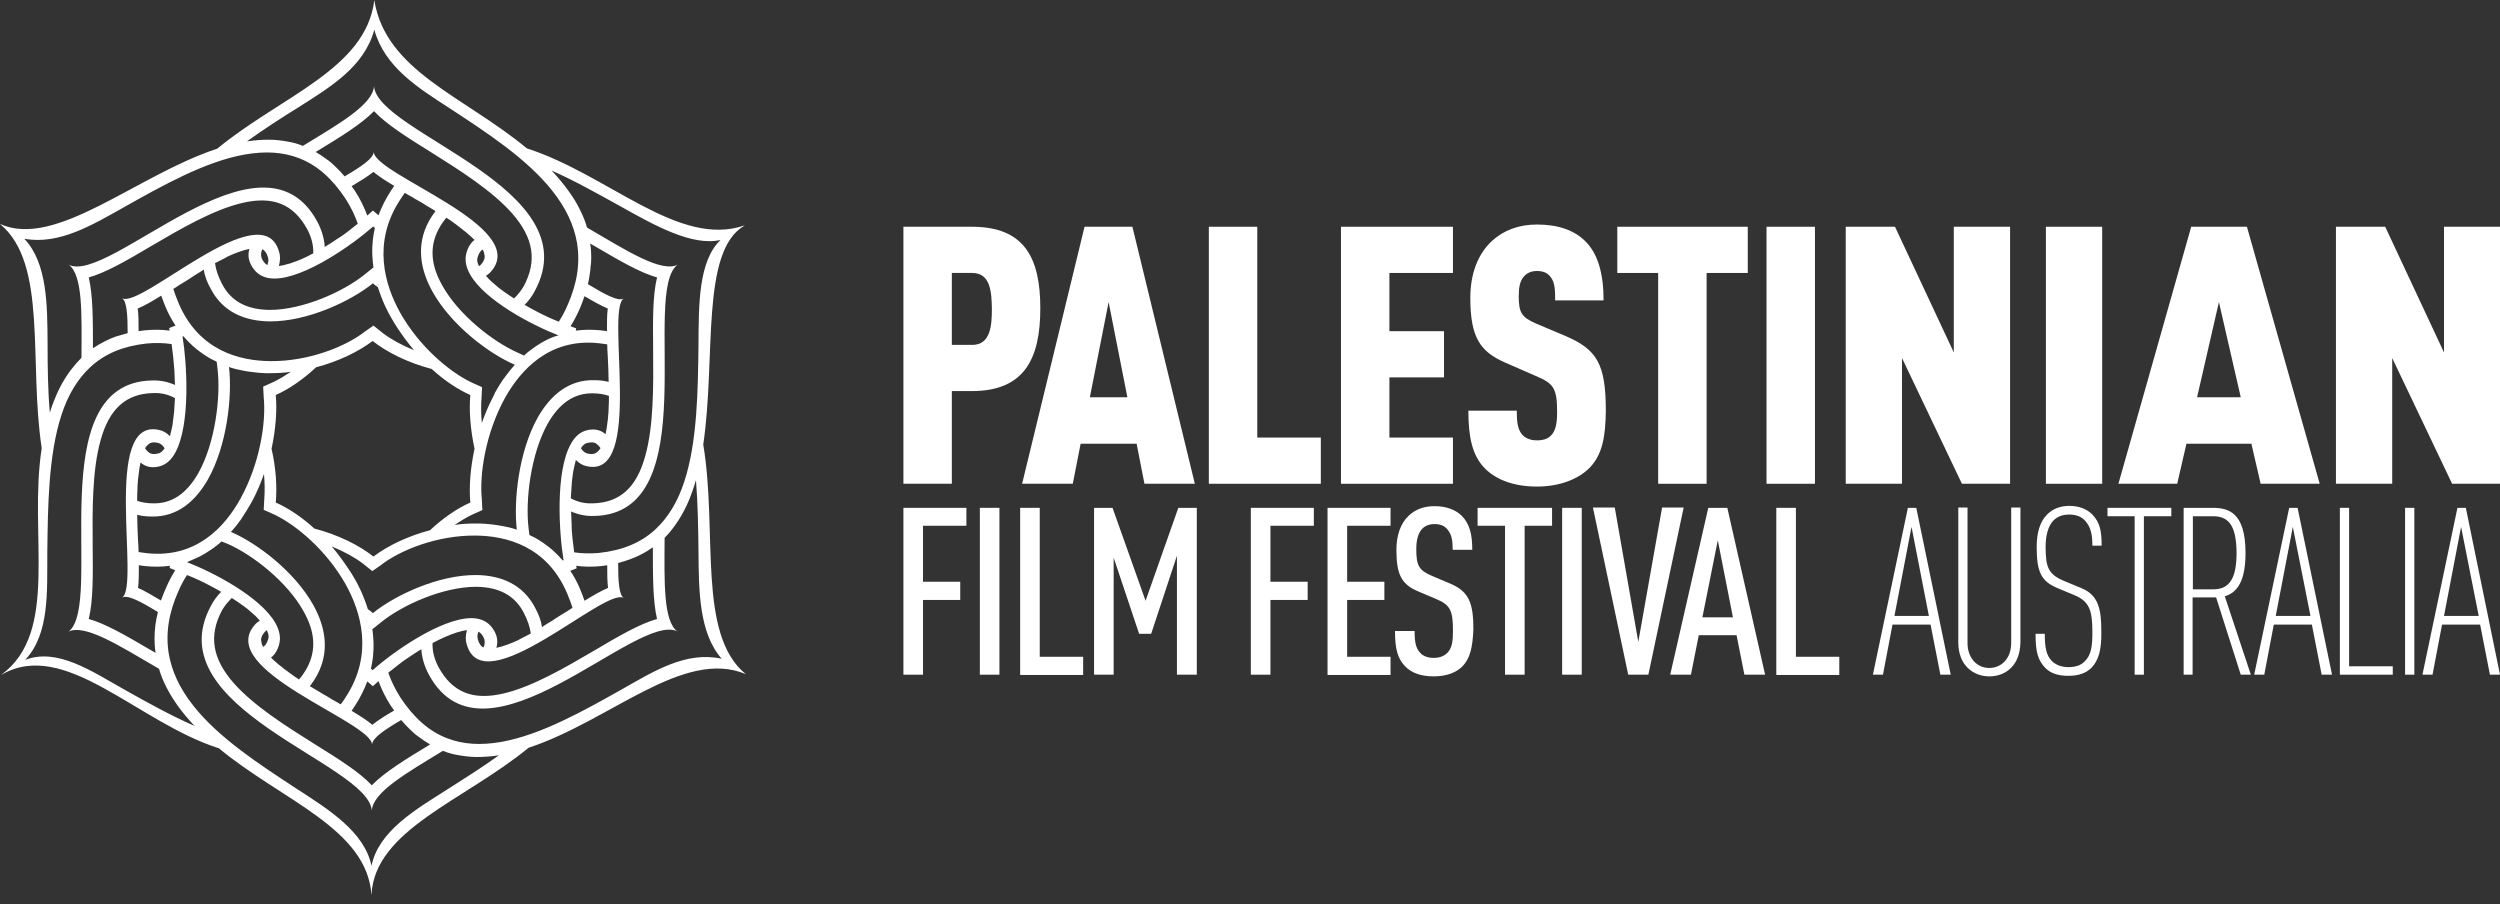
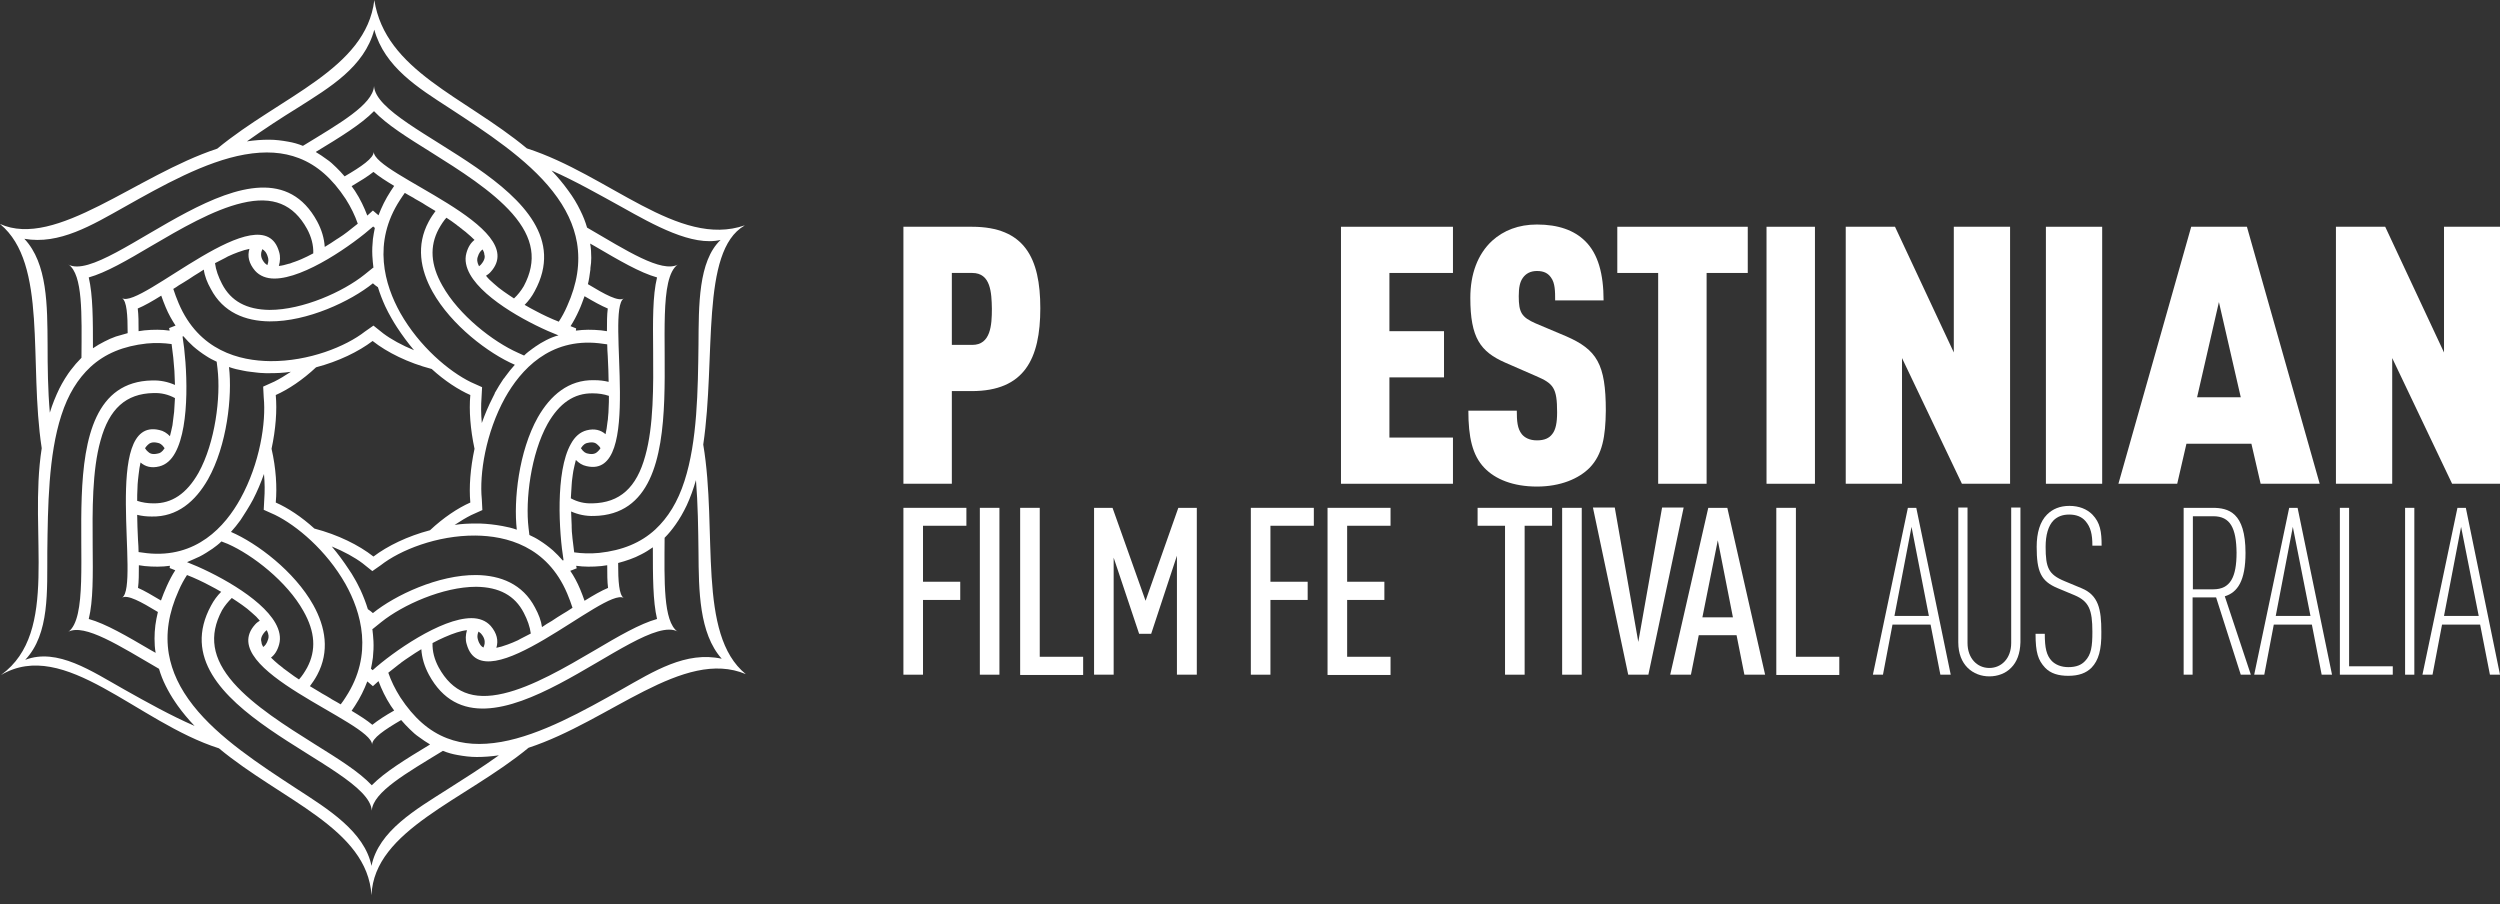
<svg xmlns="http://www.w3.org/2000/svg" width="224px" height="81px" viewBox="0 0 224 81">
  <rect x="0" y="0" width="224" height="81" fill="#333333" stroke="none" />
  <title>PFF2019-Inline</title>
  <desc>Created with Sketch.</desc>
  <g id="2019-Update" stroke="none" stroke-width="1" fill="none" fill-rule="evenodd">
    <g id="Home-2019" transform="translate(-40, -21)" fill="#FFFFFF" fill-rule="nonzero">
      <g id="PFF2019-Inline" transform="translate(40, 21)">
        <path d="M63.011,39.833 C64.165,32.032 62.735,22.525 66.698,20.218 L66.723,20.193 C60.804,22.249 54.533,15.652 47.208,13.295 C41.589,8.629 34.541,6.371 33.537,2.84217094e-14 L33.537,0.025 C32.785,6.196 25.184,8.604 19.465,13.32 L19.465,13.32 C12.216,15.703 5.017,22.325 0,20.067 L0.025,20.092 C4.289,23.629 2.559,32.434 3.738,40.159 C2.533,47.885 5.368,56.615 0.125,60.452 L0.1,60.477 C5.794,57.116 12.291,64.717 19.616,67.049 C25.234,71.715 32.91,74.224 33.286,80.219 L33.286,80.194 C33.537,74.349 41.639,71.715 47.359,66.999 C54.633,64.616 61.23,58.044 66.824,60.402 L66.824,60.402 C62.434,56.84 64.315,47.584 63.011,39.833 Z M55.686,18.537 C58.596,20.168 62.033,22.099 64.566,21.497 C62.559,23.403 62.61,27.367 62.585,30.878 C62.534,34.942 62.484,39.532 61.33,43.094 C60.728,44.976 59.85,46.38 58.722,47.434 C57.417,48.638 55.762,49.315 53.68,49.541 C52.877,49.616 52.15,49.591 51.447,49.491 C51.397,49.14 51.347,48.713 51.297,48.262 C51.297,48.161 51.272,48.086 51.272,47.986 C51.247,47.76 51.222,47.509 51.222,47.233 C51.222,47.183 51.222,47.133 51.222,47.083 C51.196,46.681 51.196,46.255 51.171,45.828 C51.798,46.104 52.476,46.255 53.228,46.23 C63.337,46.029 57.392,26.112 60.728,23.704 L60.753,23.704 C59.273,24.482 56.138,22.45 52.601,20.393 L52.601,20.393 C52.451,19.867 52.25,19.365 51.999,18.863 C51.698,18.236 51.347,17.659 50.92,17.082 C50.469,16.455 49.967,15.853 49.415,15.276 C51.523,16.204 53.68,17.433 55.686,18.537 Z M58.872,55.461 C57.342,55.887 55.436,56.991 53.278,58.27 C50.67,59.8 47.71,61.531 45.126,62.133 C42.367,62.785 40.536,62.033 39.307,59.8 C38.93,59.098 38.73,58.37 38.755,57.618 C39.131,57.417 39.482,57.242 39.833,57.091 C40.235,56.916 40.611,56.765 40.937,56.665 C41.263,56.564 41.564,56.489 41.84,56.464 C41.715,56.89 41.69,57.317 41.815,57.718 C43.295,63.111 54.232,52.551 55.887,53.579 L55.887,53.579 C55.461,53.303 55.385,52.074 55.385,50.444 C55.762,50.344 56.088,50.243 56.439,50.118 C56.79,49.992 57.141,49.842 57.467,49.666 C57.819,49.491 58.17,49.265 58.496,49.039 C58.496,51.623 58.496,53.88 58.872,55.461 Z M20.77,53.579 C21.096,53.78 21.397,54.006 21.698,54.206 C22.024,54.432 22.3,54.658 22.576,54.909 C22.852,55.135 23.077,55.36 23.278,55.611 C23.127,55.712 22.977,55.812 22.852,55.962 C19.189,60.026 33.337,64.667 33.337,66.723 L33.337,66.723 C33.337,66.146 34.44,65.394 35.945,64.516 C36.196,64.817 36.447,65.068 36.698,65.319 C36.974,65.595 37.25,65.845 37.551,66.046 C37.877,66.297 38.203,66.498 38.529,66.698 C38.529,66.698 38.504,66.698 38.504,66.723 C36.347,68.028 34.465,69.182 33.312,70.361 C32.183,69.157 30.327,68.003 28.194,66.673 C25.636,65.068 22.726,63.237 20.92,61.18 C19.014,58.998 18.688,56.941 19.892,54.683 C20.142,54.257 20.443,53.905 20.77,53.579 Z M14.423,53.805 C13.621,53.329 12.943,52.927 12.366,52.676 C12.442,52.099 12.442,51.422 12.442,50.645 C12.617,50.67 12.793,50.695 12.968,50.72 C13.771,50.795 14.499,50.795 15.226,50.695 L15.201,50.895 L15.703,51.096 C15.427,51.523 15.176,51.999 14.95,52.501 C14.749,52.952 14.574,53.379 14.423,53.805 Z M13.922,56.013 L13.922,56.013 C13.871,56.414 13.846,56.815 13.846,57.217 C13.846,57.217 13.846,57.217 13.846,57.217 L13.846,57.217 C13.846,57.643 13.871,58.095 13.947,58.496 C13.821,58.421 13.671,58.345 13.545,58.27 C11.363,56.991 9.482,55.887 7.952,55.461 C8.353,53.83 8.328,51.548 8.303,48.889 C8.278,45.728 8.253,42.166 9.005,39.482 C9.783,36.623 11.288,35.268 13.746,35.218 C14.448,35.193 15.075,35.343 15.677,35.669 C15.652,36.096 15.627,36.522 15.602,36.899 C15.552,37.325 15.502,37.751 15.452,38.103 C15.376,38.454 15.301,38.805 15.226,39.081 C14.95,38.805 14.649,38.604 14.273,38.529 C9.08,37.3 12.592,52.501 10.937,53.554 L10.937,53.554 C11.413,53.253 12.617,53.905 14.147,54.834 C14.047,55.26 13.972,55.636 13.922,56.013 C13.922,56.013 13.922,56.013 13.922,56.013 Z M15.201,29.624 C14.499,29.524 13.746,29.524 12.943,29.599 C12.768,29.624 12.592,29.649 12.417,29.674 C12.417,28.897 12.417,28.219 12.341,27.643 C12.943,27.392 13.646,26.99 14.448,26.489 C14.574,26.84 14.699,27.191 14.85,27.542 C15.101,28.144 15.402,28.671 15.728,29.173 L15.151,29.398 L15.201,29.624 Z M7.952,24.858 C9.482,24.432 11.388,23.328 13.545,22.049 C16.154,20.519 19.114,18.788 21.698,18.186 C24.457,17.534 26.288,18.286 27.517,20.519 C27.893,21.221 28.094,21.948 28.069,22.701 L28.069,22.701 C27.693,22.902 27.342,23.077 26.99,23.228 C26.79,23.303 26.589,23.403 26.413,23.454 C26.288,23.504 26.163,23.529 26.062,23.579 C26.012,23.604 25.937,23.629 25.887,23.629 C25.561,23.729 25.26,23.805 24.984,23.83 C25.109,23.403 25.134,22.977 25.009,22.576 C23.529,17.183 12.592,27.743 10.937,26.714 L10.937,26.714 C11.363,26.99 11.438,28.219 11.438,29.85 C11.087,29.95 10.736,30.051 10.385,30.151 C10.034,30.276 9.682,30.427 9.356,30.602 C9.005,30.778 8.654,30.979 8.328,31.204 C8.328,28.671 8.328,26.464 7.952,24.858 Z M46.054,26.74 C45.728,26.539 45.427,26.313 45.126,26.112 C44.8,25.887 44.524,25.661 44.248,25.41 C43.972,25.184 43.746,24.959 43.546,24.708 C43.696,24.607 43.847,24.507 43.972,24.357 C47.634,20.293 33.487,15.652 33.487,13.596 L33.487,13.596 C33.487,14.172 32.383,14.925 30.878,15.803 C30.628,15.502 30.377,15.251 30.126,15 C29.85,14.724 29.574,14.473 29.273,14.273 C28.947,14.022 28.621,13.821 28.295,13.621 C28.295,13.621 28.32,13.621 28.32,13.596 C30.477,12.291 32.358,11.137 33.512,9.958 C34.641,11.162 36.497,12.316 38.629,13.646 C41.188,15.251 44.098,17.082 45.904,19.139 C47.81,21.321 48.136,23.378 46.932,25.636 C46.681,26.062 46.38,26.439 46.054,26.74 Z M52.977,23.102 C52.977,22.676 52.952,22.224 52.877,21.823 C53.002,21.898 53.153,21.974 53.278,22.049 C55.461,23.328 57.342,24.432 58.872,24.858 C58.471,26.489 58.496,28.771 58.521,31.43 C58.546,34.591 58.571,38.153 57.819,40.837 C57.041,43.696 55.536,45.051 53.078,45.101 C52.375,45.126 51.748,44.976 51.146,44.649 C51.171,44.223 51.196,43.797 51.222,43.42 C51.222,43.32 51.247,43.195 51.247,43.094 C51.272,42.894 51.297,42.718 51.322,42.517 C51.347,42.417 51.347,42.292 51.372,42.191 C51.447,41.84 51.523,41.489 51.598,41.213 C51.874,41.489 52.175,41.69 52.551,41.765 C57.743,42.994 54.232,27.793 55.887,26.74 L55.887,26.74 C55.411,27.041 54.206,26.388 52.676,25.46 C52.777,25.059 52.827,24.683 52.877,24.306 C52.902,24.206 52.902,24.106 52.902,24.005 C52.952,23.704 52.977,23.403 52.977,23.102 L52.977,23.102 L52.977,23.102 Z M51.623,50.695 C52.325,50.795 53.078,50.795 53.88,50.72 C54.056,50.695 54.232,50.67 54.407,50.645 C54.407,51.422 54.407,52.099 54.482,52.676 C53.88,52.927 53.178,53.329 52.375,53.83 C52.25,53.479 52.125,53.128 51.974,52.777 C51.723,52.175 51.422,51.623 51.096,51.146 L51.673,50.92 L51.623,50.695 Z M47.935,54.432 C46.832,52.325 44.85,51.548 42.668,51.523 C39.282,51.497 35.394,53.329 33.412,54.934 L33.412,54.934 C33.286,54.809 33.136,54.708 32.96,54.583 C32.785,54.006 32.559,53.429 32.308,52.877 C32.133,52.526 31.957,52.15 31.756,51.824 C31.606,51.548 31.43,51.272 31.255,51.021 C30.778,50.293 30.276,49.616 29.725,48.964 C30.828,49.415 31.781,49.942 32.484,50.469 L33.362,51.171 L34.114,50.645 C35.845,49.29 39.156,47.961 42.593,47.986 C45.352,48.011 49.014,48.914 50.82,53.178 C50.996,53.604 51.171,54.056 51.297,54.457 C51.121,54.558 50.971,54.683 50.795,54.783 C50.67,54.859 50.544,54.934 50.419,55.009 C50.093,55.21 49.767,55.411 49.441,55.636 C49.14,55.812 48.839,55.987 48.563,56.188 C48.487,55.611 48.262,55.034 47.935,54.432 Z M30.527,63.111 C30.301,62.986 30.076,62.835 29.825,62.71 C29.75,62.66 29.674,62.635 29.624,62.585 C29.499,62.509 29.373,62.434 29.248,62.359 C29.123,62.284 28.972,62.208 28.847,62.133 C28.771,62.083 28.721,62.058 28.646,62.008 C28.345,61.832 28.069,61.656 27.768,61.481 C27.994,61.18 28.219,60.854 28.42,60.477 C29.549,58.37 29.173,56.188 28.069,54.206 C26.388,51.196 23.027,48.663 20.694,47.66 C20.995,47.333 21.271,46.982 21.547,46.606 C21.622,46.506 21.698,46.38 21.773,46.255 C21.999,45.904 22.224,45.553 22.425,45.201 C22.5,45.051 22.601,44.9 22.676,44.75 C23.052,44.022 23.378,43.245 23.654,42.467 C23.729,43.295 23.729,44.073 23.679,44.725 L23.629,45.678 L24.632,46.129 C26.589,47.083 29.248,49.315 30.954,52.325 C32.358,54.834 33.487,58.621 30.979,62.459 C30.828,62.71 30.678,62.911 30.527,63.111 Z M13.169,49.566 C12.918,49.541 12.667,49.491 12.417,49.466 C12.417,49.114 12.391,48.763 12.366,48.387 C12.366,48.387 12.366,48.387 12.366,48.387 C12.366,48.387 12.366,48.387 12.366,48.387 C12.341,48.011 12.341,47.609 12.316,47.208 C12.316,46.857 12.291,46.481 12.291,46.129 C12.692,46.23 13.119,46.28 13.596,46.28 C15.878,46.33 17.509,44.925 18.637,42.944 C20.343,39.909 20.82,35.519 20.519,32.885 C20.945,33.036 21.372,33.136 21.798,33.211 C21.999,33.261 22.224,33.286 22.425,33.312 C22.626,33.337 22.852,33.362 23.052,33.387 C23.127,33.387 23.228,33.412 23.303,33.412 C23.479,33.412 23.654,33.437 23.805,33.437 C23.905,33.437 24.03,33.437 24.131,33.437 C24.783,33.437 25.435,33.412 26.062,33.312 C25.535,33.663 25.034,33.964 24.582,34.189 L23.579,34.641 L23.629,35.594 C23.855,37.852 23.278,41.539 21.547,44.675 C20.168,47.183 17.584,50.043 13.169,49.566 Z M18.888,25.887 C19.992,27.994 21.974,28.771 24.156,28.796 C27.542,28.822 31.43,26.99 33.412,25.385 L33.412,25.385 C33.537,25.51 33.688,25.611 33.863,25.736 C34.039,26.313 34.265,26.89 34.516,27.442 C34.691,27.793 34.867,28.169 35.067,28.495 C35.218,28.771 35.394,29.047 35.569,29.323 C36.046,30.051 36.547,30.728 37.099,31.38 C35.996,30.929 35.042,30.402 34.34,29.875 L33.462,29.173 L32.71,29.699 C30.979,31.054 27.668,32.383 24.231,32.358 C21.472,32.333 17.81,31.43 16.004,27.166 C15.828,26.74 15.652,26.288 15.527,25.887 L15.527,25.887 C15.703,25.786 15.853,25.686 16.029,25.561 C16.154,25.485 16.28,25.41 16.405,25.335 C16.731,25.134 17.057,24.933 17.383,24.708 C17.684,24.532 17.985,24.331 18.261,24.156 C18.336,24.733 18.562,25.31 18.888,25.887 Z M43.17,44.725 C42.944,42.467 43.521,38.78 45.252,35.644 C46.656,33.136 49.24,30.276 53.655,30.753 C53.905,30.778 54.156,30.828 54.407,30.853 C54.407,31.204 54.432,31.556 54.457,31.932 C54.457,31.932 54.457,31.957 54.457,31.957 C54.482,32.333 54.482,32.735 54.508,33.136 C54.508,33.487 54.533,33.863 54.533,34.215 C54.131,34.114 53.705,34.064 53.228,34.064 C50.946,34.014 49.315,35.419 48.186,37.4 C46.481,40.435 46.004,44.825 46.305,47.459 C45.879,47.308 45.452,47.208 45.026,47.133 C44.348,47.007 43.671,46.932 42.994,46.907 C42.894,46.907 42.768,46.907 42.668,46.907 C42.016,46.907 41.363,46.932 40.736,47.032 C41.263,46.681 41.765,46.38 42.216,46.155 L43.22,45.703 L43.17,44.725 Z M53.805,40.159 C53.73,40.285 53.63,40.385 53.554,40.46 C53.404,40.611 53.153,40.761 52.651,40.636 C52.501,40.611 52.275,40.511 52.049,40.159 C52.275,39.808 52.476,39.708 52.651,39.683 C53.178,39.557 53.404,39.708 53.554,39.858 C53.655,39.934 53.73,40.034 53.805,40.159 L53.805,40.159 Z M52.576,38.554 C51.974,38.705 51.497,39.131 51.146,39.783 C49.742,42.267 50.093,47.76 50.494,50.193 L50.494,50.193 C50.469,50.193 50.444,50.218 50.419,50.218 C50.143,49.892 49.842,49.591 49.541,49.315 C49.165,48.989 48.763,48.688 48.362,48.437 C48.061,48.237 47.76,48.086 47.434,47.935 L47.359,47.308 C47.058,44.8 47.559,40.686 49.064,37.977 C50.118,36.121 51.447,35.218 53.103,35.243 C53.63,35.243 54.106,35.318 54.558,35.469 C54.558,35.845 54.558,36.196 54.533,36.547 C54.533,36.823 54.508,37.099 54.482,37.35 C54.482,37.501 54.457,37.651 54.432,37.802 C54.382,38.228 54.332,38.604 54.257,38.905 C53.83,38.529 53.278,38.378 52.576,38.554 Z M54.457,27.643 C54.382,28.219 54.382,28.897 54.382,29.674 C54.206,29.649 54.031,29.624 53.855,29.599 C53.053,29.524 52.325,29.524 51.598,29.624 L51.623,29.424 L51.121,29.223 C51.397,28.796 51.648,28.32 51.874,27.818 C52.074,27.392 52.225,26.94 52.375,26.539 C53.178,27.015 53.855,27.392 54.457,27.643 Z M48.939,30.477 C48.588,30.653 48.262,30.853 47.935,31.079 C47.885,31.129 47.835,31.154 47.76,31.204 C47.484,31.405 47.208,31.606 46.957,31.857 L46.957,31.857 L46.405,31.606 C44.198,30.628 41.113,28.245 39.633,25.586 C38.579,23.729 38.479,22.074 39.307,20.519 C39.532,20.117 39.758,19.766 40.034,19.465 C39.708,19.265 39.382,19.064 39.056,18.863 C38.83,19.164 38.604,19.49 38.404,19.867 C37.275,21.974 37.651,24.156 38.755,26.138 C40.435,29.148 43.797,31.681 46.129,32.684 C45.828,33.011 45.553,33.362 45.277,33.738 C45.226,33.813 45.176,33.888 45.101,33.964 C44.85,34.34 44.599,34.741 44.374,35.143 C44.348,35.168 44.323,35.218 44.323,35.268 C44.273,35.394 44.198,35.494 44.148,35.619 L44.148,35.619 C43.772,36.347 43.445,37.124 43.17,37.902 L42.517,40.21 C42.141,41.966 42.016,43.646 42.141,45.026 L42.141,45.026 C41.012,45.527 39.733,46.38 38.529,47.509 C36.522,48.036 34.716,48.914 33.462,49.867 L33.462,49.867 C32.158,48.839 30.276,47.91 28.169,47.359 C27.015,46.305 25.786,45.502 24.708,45.026 L24.708,45.026 C24.833,43.646 24.733,41.966 24.331,40.21 L24.331,40.21 C24.708,38.454 24.833,36.773 24.708,35.394 L24.708,35.394 C25.837,34.892 27.116,34.039 28.32,32.91 C30.327,32.383 32.133,31.505 33.387,30.552 L33.387,30.552 C34.691,31.581 36.572,32.509 38.68,33.061 C39.833,34.114 41.062,34.917 42.141,35.394 L42.141,35.394 C42.016,36.773 42.141,38.454 42.517,40.21 L42.517,40.21 L43.17,37.902 C43.094,37.074 43.094,36.297 43.144,35.644 L43.195,34.691 L42.191,34.24 C40.235,33.286 37.576,31.054 35.87,28.044 C34.465,25.535 33.337,21.748 35.845,17.91 C35.996,17.684 36.121,17.484 36.271,17.283 C36.497,17.408 36.723,17.559 36.974,17.684 C37.049,17.734 37.124,17.759 37.174,17.81 C37.3,17.885 37.45,17.96 37.576,18.035 C37.776,18.136 37.952,18.261 38.153,18.387 C38.454,18.562 38.73,18.738 39.031,18.913 C39.357,19.114 39.683,19.315 40.009,19.515 C40.31,19.716 40.586,19.892 40.837,20.092 L40.837,20.092 C40.887,20.117 40.937,20.168 40.962,20.193 C41.088,20.268 41.188,20.368 41.288,20.443 C41.338,20.469 41.363,20.494 41.414,20.544 C41.514,20.619 41.639,20.719 41.74,20.795 C41.74,20.795 41.765,20.795 41.765,20.82 C42.066,21.071 42.317,21.296 42.517,21.497 C42.191,21.748 41.94,22.124 41.79,22.676 C41.614,23.303 41.765,23.955 42.116,24.582 C43.445,26.94 47.71,29.148 50.043,30.051 C49.691,30.126 49.29,30.301 48.939,30.477 Z M43.094,23.704 C43.044,23.755 42.994,23.805 42.919,23.855 C42.718,23.454 42.743,23.228 42.793,23.052 C42.919,22.626 43.094,22.45 43.245,22.35 C43.345,22.525 43.395,22.676 43.395,22.801 C43.471,23.002 43.445,23.303 43.094,23.704 Z M33.462,15.402 C33.939,15.803 34.566,16.204 35.318,16.656 C35.218,16.806 35.118,16.957 35.017,17.107 C34.541,17.835 34.189,18.562 33.914,19.29 L33.412,18.863 L32.91,19.315 C32.634,18.587 32.283,17.835 31.806,17.107 C31.706,16.957 31.606,16.831 31.505,16.681 C32.308,16.204 32.96,15.803 33.462,15.402 Z M33.437,20.293 L33.437,20.293 C33.487,20.343 33.537,20.393 33.587,20.418 C33.512,20.744 33.462,21.096 33.412,21.422 C33.362,21.923 33.337,22.4 33.362,22.902 C33.387,23.278 33.412,23.629 33.462,24.005 L33.437,23.98 L32.659,24.607 C30.753,26.138 27.141,27.768 24.156,27.768 C22.099,27.743 20.694,26.99 19.892,25.435 C19.566,24.808 19.34,24.181 19.265,23.579 C19.591,23.403 19.892,23.253 20.193,23.102 C20.268,23.052 20.343,23.027 20.418,22.977 C20.744,22.826 21.045,22.701 21.321,22.601 C21.723,22.45 22.074,22.35 22.35,22.3 C22.149,22.952 22.3,23.604 22.852,24.256 C23.278,24.733 23.88,24.959 24.582,24.959 C27.316,24.959 31.656,21.873 33.437,20.293 Z M23.955,23.755 C23.855,23.704 23.805,23.629 23.729,23.579 C23.378,23.178 23.378,22.877 23.403,22.651 C23.428,22.551 23.454,22.45 23.504,22.325 C23.679,22.425 23.88,22.601 24.005,23.052 C24.056,23.203 24.081,23.428 23.955,23.755 Z M16.355,30.151 L16.355,30.151 C16.38,30.151 16.405,30.126 16.43,30.126 C16.706,30.452 17.007,30.753 17.308,31.029 C17.684,31.355 18.086,31.656 18.487,31.907 C18.788,32.108 19.089,32.258 19.415,32.409 L19.49,33.036 C19.791,35.544 19.29,39.658 17.785,42.367 C16.731,44.223 15.402,45.126 13.746,45.101 C13.219,45.101 12.743,45.026 12.291,44.875 C12.291,44.499 12.291,44.148 12.316,43.797 C12.316,43.521 12.341,43.245 12.366,42.994 C12.366,42.919 12.391,42.843 12.391,42.768 C12.391,42.693 12.417,42.618 12.417,42.542 C12.467,42.116 12.517,41.74 12.592,41.439 C13.019,41.815 13.57,41.966 14.273,41.79 C14.875,41.639 15.351,41.213 15.703,40.561 C17.082,38.052 16.756,32.559 16.355,30.151 Z M12.994,40.159 C13.069,40.034 13.169,39.934 13.244,39.858 C13.395,39.708 13.646,39.557 14.147,39.683 C14.298,39.708 14.524,39.808 14.749,40.159 C14.524,40.511 14.323,40.611 14.147,40.636 C13.621,40.761 13.395,40.611 13.244,40.46 C13.169,40.41 13.094,40.31 12.994,40.159 Z M17.885,49.867 C18.286,49.666 18.662,49.415 19.039,49.165 L19.039,49.165 C19.315,48.964 19.591,48.763 19.841,48.512 L20.418,48.738 C22.626,49.716 25.711,52.099 27.191,54.758 C28.245,56.615 28.345,58.27 27.517,59.825 C27.291,60.227 27.066,60.578 26.79,60.879 C26.489,60.678 26.213,60.503 25.962,60.302 C25.811,60.176 25.636,60.076 25.485,59.951 C25.435,59.926 25.41,59.901 25.36,59.85 C25.26,59.775 25.184,59.7 25.109,59.65 C25.084,59.625 25.059,59.6 25.034,59.6 C24.733,59.349 24.482,59.123 24.281,58.922 C24.607,58.671 24.858,58.295 25.009,57.743 C25.184,57.116 25.034,56.464 24.683,55.837 C23.353,53.479 19.089,51.272 16.756,50.369 C17.132,50.193 17.534,50.043 17.885,49.867 Z M23.729,56.615 C23.78,56.564 23.83,56.514 23.905,56.464 C24.106,56.865 24.081,57.091 24.03,57.267 C23.905,57.693 23.729,57.869 23.579,57.969 C23.479,57.794 23.428,57.643 23.428,57.518 C23.353,57.317 23.378,57.016 23.729,56.615 Z M33.362,64.942 C32.885,64.541 32.258,64.14 31.505,63.688 C31.606,63.538 31.706,63.387 31.806,63.237 C32.283,62.509 32.634,61.782 32.91,61.054 L33.412,61.481 L33.914,61.029 C34.189,61.757 34.541,62.509 35.017,63.237 C35.118,63.387 35.218,63.513 35.318,63.663 C34.516,64.115 33.863,64.541 33.362,64.942 Z M33.387,60.051 L33.387,60.051 C33.337,60.001 33.286,59.951 33.236,59.926 C33.312,59.6 33.362,59.248 33.412,58.922 C33.462,58.421 33.487,57.944 33.462,57.442 C33.437,57.066 33.412,56.715 33.362,56.339 L33.387,56.364 L34.164,55.737 C36.071,54.206 39.683,52.576 42.668,52.576 C44.725,52.601 46.129,53.354 46.932,54.909 C47.258,55.536 47.484,56.163 47.559,56.765 C47.233,56.941 46.932,57.091 46.631,57.242 C46.556,57.292 46.481,57.317 46.405,57.367 C46.079,57.518 45.778,57.643 45.502,57.743 C45.101,57.894 44.75,57.994 44.474,58.044 C44.675,57.392 44.524,56.74 43.972,56.088 C43.546,55.611 42.944,55.385 42.241,55.385 C39.507,55.385 35.168,58.446 33.387,60.051 Z M42.869,56.589 C42.969,56.64 43.019,56.715 43.094,56.765 C43.445,57.166 43.445,57.467 43.42,57.693 C43.395,57.794 43.37,57.894 43.32,58.019 C43.144,57.944 42.944,57.743 42.818,57.292 C42.768,57.116 42.743,56.916 42.869,56.589 Z M26.714,9.632 C29.549,7.826 32.634,6.02 33.537,2.659 C34.465,6.02 37.475,7.876 40.26,9.682 C43.521,11.815 47.233,14.223 49.516,17.132 C50.72,18.662 51.422,20.168 51.698,21.748 C51.999,23.554 51.723,25.41 50.82,27.417 C50.594,27.944 50.344,28.395 50.068,28.822 C49.742,28.696 49.39,28.546 49.014,28.37 C48.688,28.219 48.337,28.044 48.011,27.868 C47.685,27.693 47.333,27.517 47.007,27.316 C47.359,26.965 47.66,26.564 47.91,26.087 C52.952,16.831 33.738,11.94 33.512,7.701 L33.512,7.726 C33.387,9.381 30.427,11.062 27.141,13.069 C26.714,12.893 26.263,12.768 25.811,12.692 C25.26,12.592 24.683,12.517 24.106,12.517 C23.454,12.517 22.801,12.567 22.124,12.667 C23.629,11.589 25.209,10.56 26.714,9.632 Z M4.264,30.878 C4.239,27.392 4.264,23.604 2.182,21.397 C5.318,21.948 8.253,20.168 11.162,18.537 C14.549,16.631 18.387,14.473 21.923,13.846 C23.78,13.52 25.36,13.621 26.79,14.172 C28.42,14.8 29.775,16.004 30.979,17.835 C31.455,18.587 31.806,19.315 32.057,20.042 C31.781,20.268 31.455,20.519 31.104,20.795 C30.878,20.97 30.628,21.146 30.352,21.321 C30.276,21.372 30.226,21.397 30.151,21.447 C29.825,21.673 29.474,21.898 29.097,22.124 C29.047,21.346 28.822,20.594 28.42,19.841 C23.403,10.585 9.708,25.636 6.12,23.704 L6.146,23.704 C7.425,24.632 7.325,28.094 7.299,32.057 C6.948,32.409 6.622,32.785 6.321,33.186 C6.246,33.286 6.196,33.362 6.12,33.462 C5.92,33.763 5.719,34.064 5.544,34.39 C5.468,34.541 5.393,34.666 5.318,34.817 C4.992,35.494 4.691,36.221 4.465,36.974 C4.289,34.967 4.264,32.86 4.264,30.878 Z M11.137,61.782 C8.228,60.151 5.142,58.019 2.258,59.123 C4.465,56.79 4.214,52.927 4.239,49.441 C4.289,45.377 4.34,40.787 5.493,37.225 C6.095,35.343 6.973,33.939 8.102,32.885 C9.406,31.681 11.062,31.004 13.144,30.778 C13.947,30.703 14.674,30.728 15.376,30.828 C15.427,31.179 15.477,31.606 15.527,32.057 C15.552,32.434 15.602,32.835 15.627,33.236 C15.652,33.638 15.652,34.064 15.677,34.49 C15.05,34.215 14.373,34.064 13.621,34.089 C3.512,34.29 9.432,54.181 6.12,56.615 L6.095,56.615 C7.575,55.837 10.711,57.869 14.248,59.926 C14.398,60.452 14.599,60.954 14.85,61.456 C15.101,61.957 15.376,62.434 15.703,62.911 C15.778,63.011 15.853,63.136 15.928,63.237 L15.928,63.237 C16.38,63.864 16.882,64.466 17.433,65.043 C15.301,64.115 13.144,62.911 11.137,61.782 Z M40.109,70.712 C37.275,72.518 33.914,74.449 33.286,77.585 C32.659,74.499 29.348,72.468 26.564,70.662 C23.303,68.529 19.591,66.121 17.308,63.212 C16.104,61.682 15.402,60.176 15.126,58.596 C14.825,56.79 15.101,54.934 16.004,52.927 C16.229,52.4 16.48,51.949 16.756,51.523 C17.082,51.648 17.433,51.798 17.81,51.974 C18.136,52.125 18.487,52.3 18.813,52.476 C19.139,52.651 19.49,52.827 19.816,53.028 C19.465,53.379 19.164,53.78 18.913,54.257 C13.871,63.513 33.086,68.404 33.312,72.643 L33.312,72.618 C33.437,70.963 36.397,69.282 39.683,67.275 C40.109,67.451 40.561,67.576 41.012,67.652 C41.564,67.752 42.141,67.827 42.718,67.827 C43.37,67.827 44.022,67.777 44.7,67.677 C43.195,68.755 41.614,69.759 40.109,70.712 Z M55.686,61.782 C52.3,63.688 48.462,65.845 44.925,66.473 C43.069,66.799 41.489,66.698 40.059,66.146 C38.429,65.519 37.074,64.315 35.87,62.484 C35.394,61.732 35.042,61.004 34.791,60.277 C35.067,60.051 35.394,59.8 35.745,59.524 C35.82,59.474 35.895,59.424 35.97,59.349 C36.196,59.173 36.447,59.023 36.698,58.847 C37.024,58.621 37.375,58.396 37.751,58.17 C37.802,58.947 38.027,59.7 38.429,60.452 C43.445,69.708 57.141,54.658 60.728,56.589 L60.703,56.589 C59.424,55.661 59.524,52.15 59.549,48.186 C59.901,47.835 60.227,47.434 60.528,47.007 C60.904,46.481 61.23,45.904 61.531,45.277 C61.857,44.574 62.133,43.797 62.359,43.019 C62.534,45.176 62.559,47.384 62.585,49.441 C62.61,52.927 62.635,56.74 64.667,59.023 C61.456,58.32 58.571,60.151 55.686,61.782 Z" id="Shape" />
        <g id="Group" transform="translate(80.77, 20.067)">
          <path d="M6.296,14.975 L4.515,14.975 L4.515,23.278 L0.176,23.278 L0.176,0.251 L6.321,0.251 C11.037,0.251 12.442,3.06 12.442,7.55 C12.442,12.09 11.012,14.975 6.296,14.975 Z M6.346,4.39 L4.515,4.39 L4.515,10.836 L6.346,10.836 C8.002,10.836 8.102,9.055 8.102,7.6 C8.077,6.146 8.002,4.39 6.346,4.39 Z" id="Shape" />
-           <path d="M21.773,23.278 L21.071,19.691 L16.054,19.691 L15.351,23.278 L10.811,23.278 L16.405,0.251 L20.694,0.251 L26.288,23.278 L21.773,23.278 Z M18.562,6.998 L16.882,15.527 L20.243,15.527 L18.562,6.998 Z" id="Shape" />
-           <polygon id="Path" points="27.542 23.278 27.542 0.251 31.882 0.251 31.882 19.139 37.576 19.139 37.576 23.278" />
          <polygon id="Path" points="39.382 23.278 39.382 0.251 49.415 0.251 49.415 4.39 43.721 4.39 43.721 9.607 48.613 9.607 48.613 13.746 43.721 13.746 43.721 19.139 49.415 19.139 49.415 23.278" />
-           <path d="M61.682,21.823 C60.703,22.826 59.048,23.529 56.941,23.529 C54.809,23.529 53.203,22.877 52.225,21.848 C51.146,20.719 50.795,19.089 50.795,16.731 L55.135,16.731 C55.135,17.659 55.185,18.336 55.586,18.838 C55.837,19.139 56.263,19.39 56.941,19.39 C57.618,19.39 58.044,19.189 58.32,18.813 C58.621,18.437 58.747,17.81 58.747,16.882 C58.747,14.674 58.421,14.298 56.84,13.621 L54.081,12.417 C51.874,11.438 50.971,10.209 50.971,6.622 C50.971,4.49 51.623,2.709 52.927,1.505 C53.956,0.577 55.285,0.05 56.941,0.05 C58.872,0.05 60.277,0.577 61.23,1.505 C62.434,2.659 62.911,4.515 62.911,6.848 L58.571,6.848 C58.571,6.045 58.571,5.293 58.195,4.791 C57.944,4.44 57.593,4.214 56.941,4.214 C56.339,4.214 55.937,4.465 55.686,4.816 C55.411,5.192 55.31,5.694 55.31,6.472 C55.31,7.927 55.561,8.353 56.815,8.905 L59.549,10.059 C62.309,11.263 63.111,12.542 63.111,16.731 C63.086,19.039 62.81,20.644 61.682,21.823 Z" id="Path" />
+           <path d="M61.682,21.823 C60.703,22.826 59.048,23.529 56.941,23.529 C54.809,23.529 53.203,22.877 52.225,21.848 C51.146,20.719 50.795,19.089 50.795,16.731 L55.135,16.731 C55.135,17.659 55.185,18.336 55.586,18.838 C55.837,19.139 56.263,19.39 56.941,19.39 C57.618,19.39 58.044,19.189 58.32,18.813 C58.621,18.437 58.747,17.81 58.747,16.882 C58.747,14.674 58.421,14.298 56.84,13.621 L54.081,12.417 C51.874,11.438 50.971,10.209 50.971,6.622 C50.971,4.49 51.623,2.709 52.927,1.505 C53.956,0.577 55.285,0.05 56.941,0.05 C58.872,0.05 60.277,0.577 61.23,1.505 C62.434,2.659 62.911,4.515 62.911,6.848 L58.571,6.848 C58.571,6.045 58.571,5.293 58.195,4.791 C57.944,4.44 57.593,4.214 56.941,4.214 C56.339,4.214 55.937,4.465 55.686,4.816 C55.411,5.192 55.31,5.694 55.31,6.472 C55.31,7.927 55.561,8.353 56.815,8.905 L59.549,10.059 C62.309,11.263 63.111,12.542 63.111,16.731 C63.086,19.039 62.81,20.644 61.682,21.823 " id="Path" />
          <polygon id="Path" points="72.142 4.39 72.142 23.278 67.802 23.278 67.802 4.39 64.14 4.39 64.14 0.251 75.829 0.251 75.829 4.39" />
          <polygon id="Path" points="77.51 23.278 77.51 0.251 81.849 0.251 81.849 23.278" />
          <polygon id="Path" points="95.018 23.278 89.65 12.015 89.65 23.278 84.608 23.278 84.608 0.251 89.023 0.251 94.291 11.514 94.291 0.251 99.333 0.251 99.333 23.278" />
          <polygon id="Path" points="102.543 23.278 102.543 0.251 107.585 0.251 107.585 23.278" />
          <path d="M121.783,23.278 L120.955,19.691 L115.135,19.691 L114.308,23.278 L109.04,23.278 L115.562,0.251 L120.554,0.251 L127.075,23.278 L121.783,23.278 Z M118.045,6.998 L116.089,15.527 L120.002,15.527 L118.045,6.998 Z" id="Shape" />
          <polygon id="Path" points="138.94 23.278 133.572 12.015 133.572 23.278 128.53 23.278 128.53 0.251 132.945 0.251 138.213 11.514 138.213 0.251 143.23 0.251 143.23 23.278" />
        </g>
        <g id="Group" transform="translate(80.77, 45.151)">
          <polygon id="Path" points="1.931 1.957 1.931 6.973 5.268 6.973 5.268 8.604 1.931 8.604 1.931 15.301 0.176 15.301 0.176 0.351 5.819 0.351 5.819 1.957" />
          <polygon id="Path" points="7.024 15.301 7.024 0.351 8.779 0.351 8.779 15.301" />
          <polygon id="Path" points="10.636 15.301 10.636 0.351 12.391 0.351 12.391 13.696 16.28 13.696 16.28 15.326 10.636 15.326" />
          <polygon id="Path" points="24.683 15.301 24.683 4.641 22.375 11.639 21.296 11.639 19.014 4.816 19.014 15.301 17.258 15.301 17.258 0.351 18.913 0.351 21.873 8.679 24.808 0.351 26.464 0.351 26.464 15.301" />
          <polygon id="Path" points="33.061 1.957 33.061 6.973 36.397 6.973 36.397 8.604 33.061 8.604 33.061 15.301 31.305 15.301 31.305 0.351 36.949 0.351 36.949 1.957" />
          <polygon id="Path" points="38.178 15.301 38.178 0.351 43.822 0.351 43.822 1.957 39.934 1.957 39.934 6.973 43.27 6.973 43.27 8.604 39.934 8.604 39.934 13.696 43.822 13.696 43.822 15.326 38.178 15.326" />
-           <path d="M50.268,14.549 C49.716,15.101 48.864,15.452 47.685,15.452 C46.556,15.452 45.703,15.151 45.126,14.549 C44.449,13.846 44.223,12.994 44.223,11.388 L45.979,11.388 C45.979,12.366 46.079,12.918 46.481,13.345 C46.731,13.621 47.133,13.796 47.685,13.796 C48.287,13.796 48.663,13.596 48.939,13.32 C49.34,12.868 49.415,12.316 49.415,11.313 C49.415,9.582 49.165,9.055 47.986,8.554 L46.33,7.851 C44.825,7.224 44.348,6.371 44.348,4.114 C44.348,2.809 44.725,1.731 45.452,1.054 C46.029,0.502 46.807,0.201 47.76,0.201 C48.839,0.201 49.641,0.527 50.193,1.054 C50.92,1.781 51.146,2.759 51.146,4.114 L49.39,4.114 C49.39,3.311 49.315,2.759 48.939,2.308 C48.688,1.982 48.312,1.806 47.76,1.806 C47.258,1.806 46.882,1.982 46.631,2.258 C46.28,2.659 46.129,3.261 46.129,4.039 C46.129,5.518 46.355,5.945 47.534,6.447 L49.19,7.149 C50.845,7.851 51.247,8.88 51.247,11.238 C51.171,12.843 50.971,13.821 50.268,14.549 Z" id="Path" />
          <polygon id="Path" points="55.837 1.957 55.837 15.301 54.081 15.301 54.081 1.957 51.623 1.957 51.623 0.351 58.295 0.351 58.295 1.957" />
          <polygon id="Path" points="59.198 15.301 59.198 0.351 60.954 0.351 60.954 15.301" />
          <polygon id="Path" points="66.924 15.301 65.118 15.301 61.957 0.326 63.914 0.326 66.021 12.366 68.153 0.326 70.085 0.326" />
          <path d="M75.528,15.301 L74.826,11.764 L71.439,11.764 L70.737,15.301 L68.881,15.301 L72.292,0.351 L73.998,0.351 L77.384,15.301 L75.528,15.301 Z M73.145,3.261 L71.765,10.159 L74.499,10.159 L73.145,3.261 Z" id="Shape" />
          <polygon id="Path" points="78.387 15.301 78.387 0.351 80.143 0.351 80.143 13.696 84.031 13.696 84.031 15.326 78.387 15.326" />
          <path d="M93.087,15.301 L92.209,10.811 L88.797,10.811 L87.944,15.301 L87.041,15.301 L90.177,0.351 L90.929,0.351 L94.015,15.301 L93.087,15.301 Z M90.503,2.057 L88.973,10.034 L92.058,10.034 L90.503,2.057 Z" id="Shape" />
          <path d="M99.433,14.674 C98.931,15.201 98.204,15.452 97.476,15.452 C96.749,15.452 96.047,15.201 95.52,14.674 C95.018,14.172 94.692,13.42 94.692,12.391 L94.692,0.326 L95.52,0.326 L95.52,12.467 C95.52,13.821 96.373,14.699 97.476,14.699 C98.555,14.699 99.433,13.846 99.433,12.467 L99.433,0.326 L100.261,0.326 L100.261,12.391 C100.236,13.42 99.935,14.172 99.433,14.674 Z" id="Path" />
          <path d="M106.632,14.674 C106.155,15.151 105.503,15.402 104.55,15.402 C103.672,15.402 102.97,15.201 102.468,14.674 C101.841,13.997 101.615,13.32 101.615,11.639 L102.443,11.639 C102.443,12.918 102.594,13.57 103.07,14.072 C103.396,14.398 103.898,14.624 104.55,14.624 C105.277,14.624 105.729,14.423 106.055,14.072 C106.607,13.495 106.707,12.768 106.707,11.463 C106.707,9.482 106.406,8.729 105.102,8.177 L103.597,7.55 C102.092,6.923 101.716,6.07 101.716,3.838 C101.716,2.584 102.017,1.58 102.644,0.953 C103.145,0.452 103.798,0.176 104.65,0.176 C105.503,0.176 106.206,0.452 106.707,0.953 C107.41,1.681 107.535,2.483 107.535,3.738 L106.707,3.738 C106.707,2.709 106.557,2.082 106.08,1.53 C105.754,1.154 105.277,0.953 104.625,0.953 C103.998,0.953 103.572,1.154 103.246,1.455 C102.744,1.957 102.518,2.809 102.518,3.838 C102.518,5.719 102.769,6.321 104.224,6.923 L105.729,7.55 C107.259,8.177 107.51,9.432 107.51,11.463 C107.535,13.069 107.259,14.022 106.632,14.674 Z" id="Path" />
-           <polygon id="Path" points="111.323 1.104 111.323 15.301 110.495 15.301 110.495 1.104 108.062 1.104 108.062 0.351 113.781 0.351 113.781 1.104" />
          <path d="M120.002,15.301 L117.794,8.378 L115.687,8.378 L115.687,15.301 L114.885,15.301 L114.885,0.351 L117.468,0.351 C118.898,0.351 120.428,0.753 120.428,4.39 C120.428,6.873 119.726,7.927 118.572,8.278 L120.905,15.301 L120.002,15.301 Z M117.544,1.104 L115.712,1.104 L115.712,7.651 L117.544,7.651 C119.074,7.651 119.626,6.547 119.626,4.365 C119.6,2.182 119.074,1.104 117.544,1.104 Z" id="Shape" />
          <path d="M127.251,15.301 L126.373,10.811 L122.962,10.811 L122.109,15.301 L121.206,15.301 L124.341,0.351 L125.094,0.351 L128.179,15.301 L127.251,15.301 Z M124.667,2.057 L123.137,10.034 L126.248,10.034 L124.667,2.057 Z" id="Shape" />
          <polygon id="Path" points="128.882 15.301 128.882 0.351 129.709 0.351 129.709 14.549 133.622 14.549 133.622 15.301" />
          <polygon id="Path" points="134.726 15.301 134.726 0.351 135.554 0.351 135.554 15.301" />
          <path d="M142.327,15.301 L141.449,10.811 L138.037,10.811 L137.184,15.301 L136.281,15.301 L139.417,0.351 L140.169,0.351 L143.23,15.301 L142.327,15.301 Z M139.743,2.057 L138.213,10.034 L141.323,10.034 L139.743,2.057 Z" id="Shape" />
        </g>
      </g>
    </g>
  </g>
</svg>